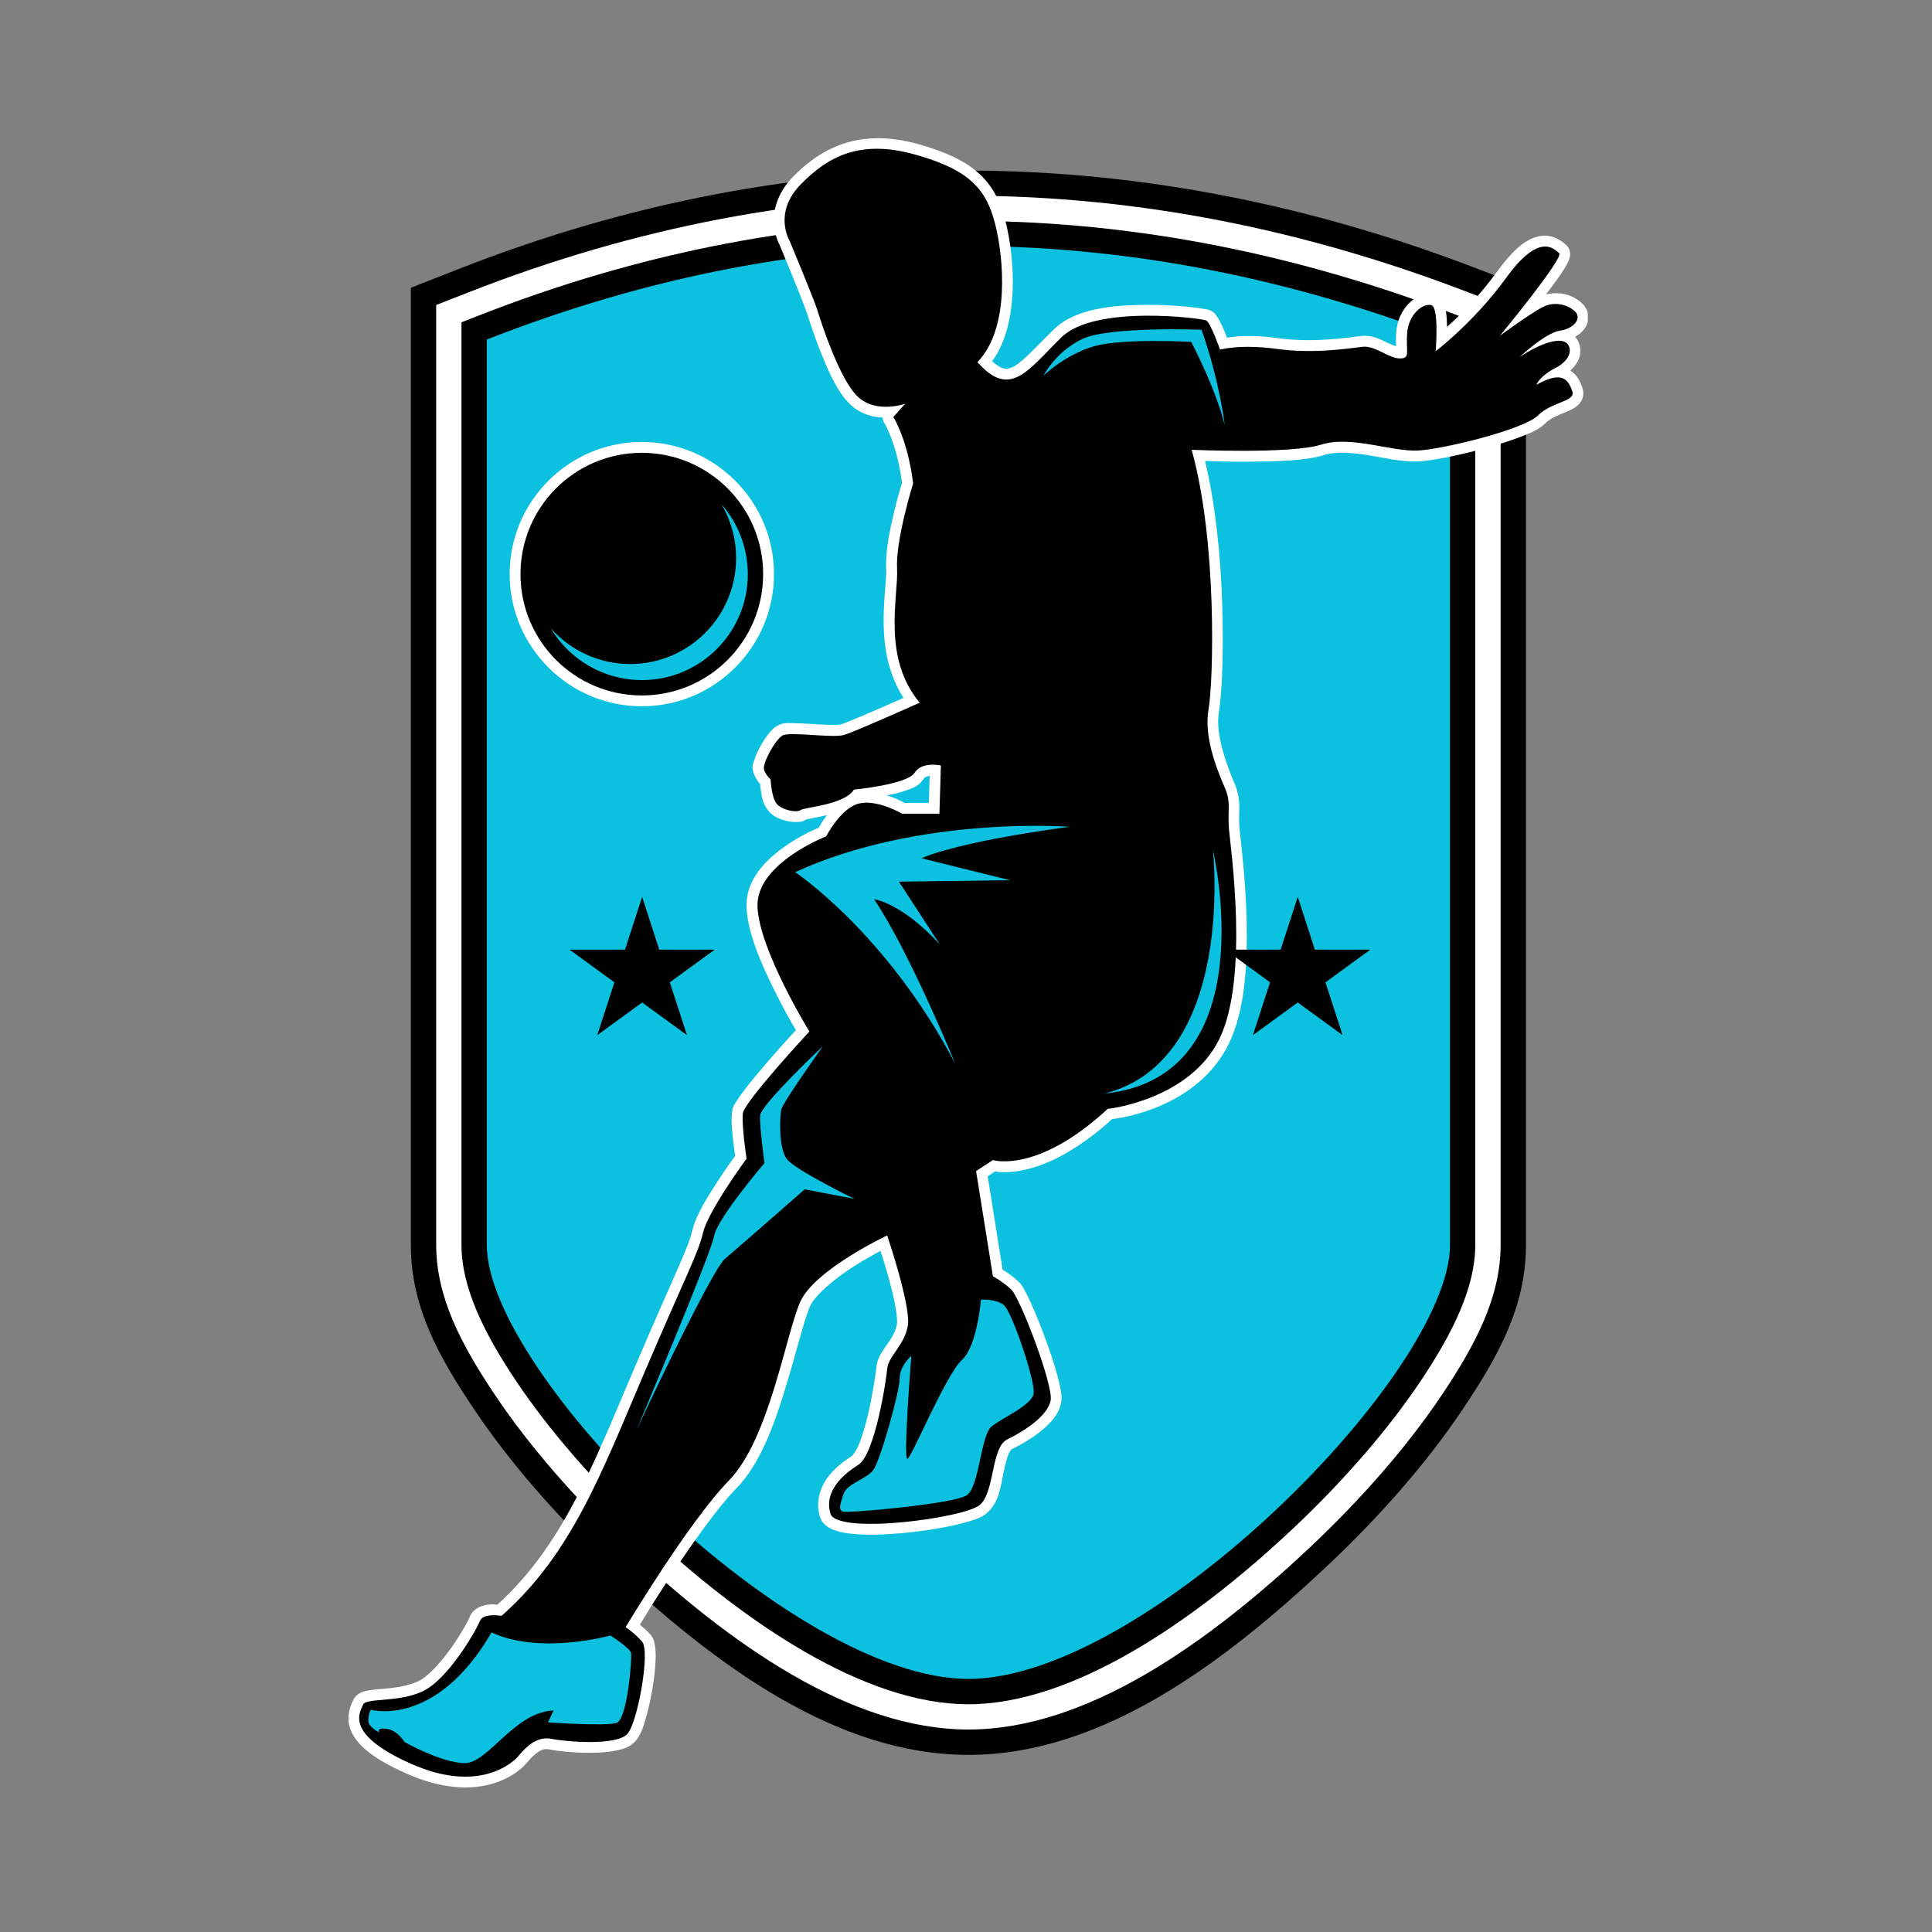
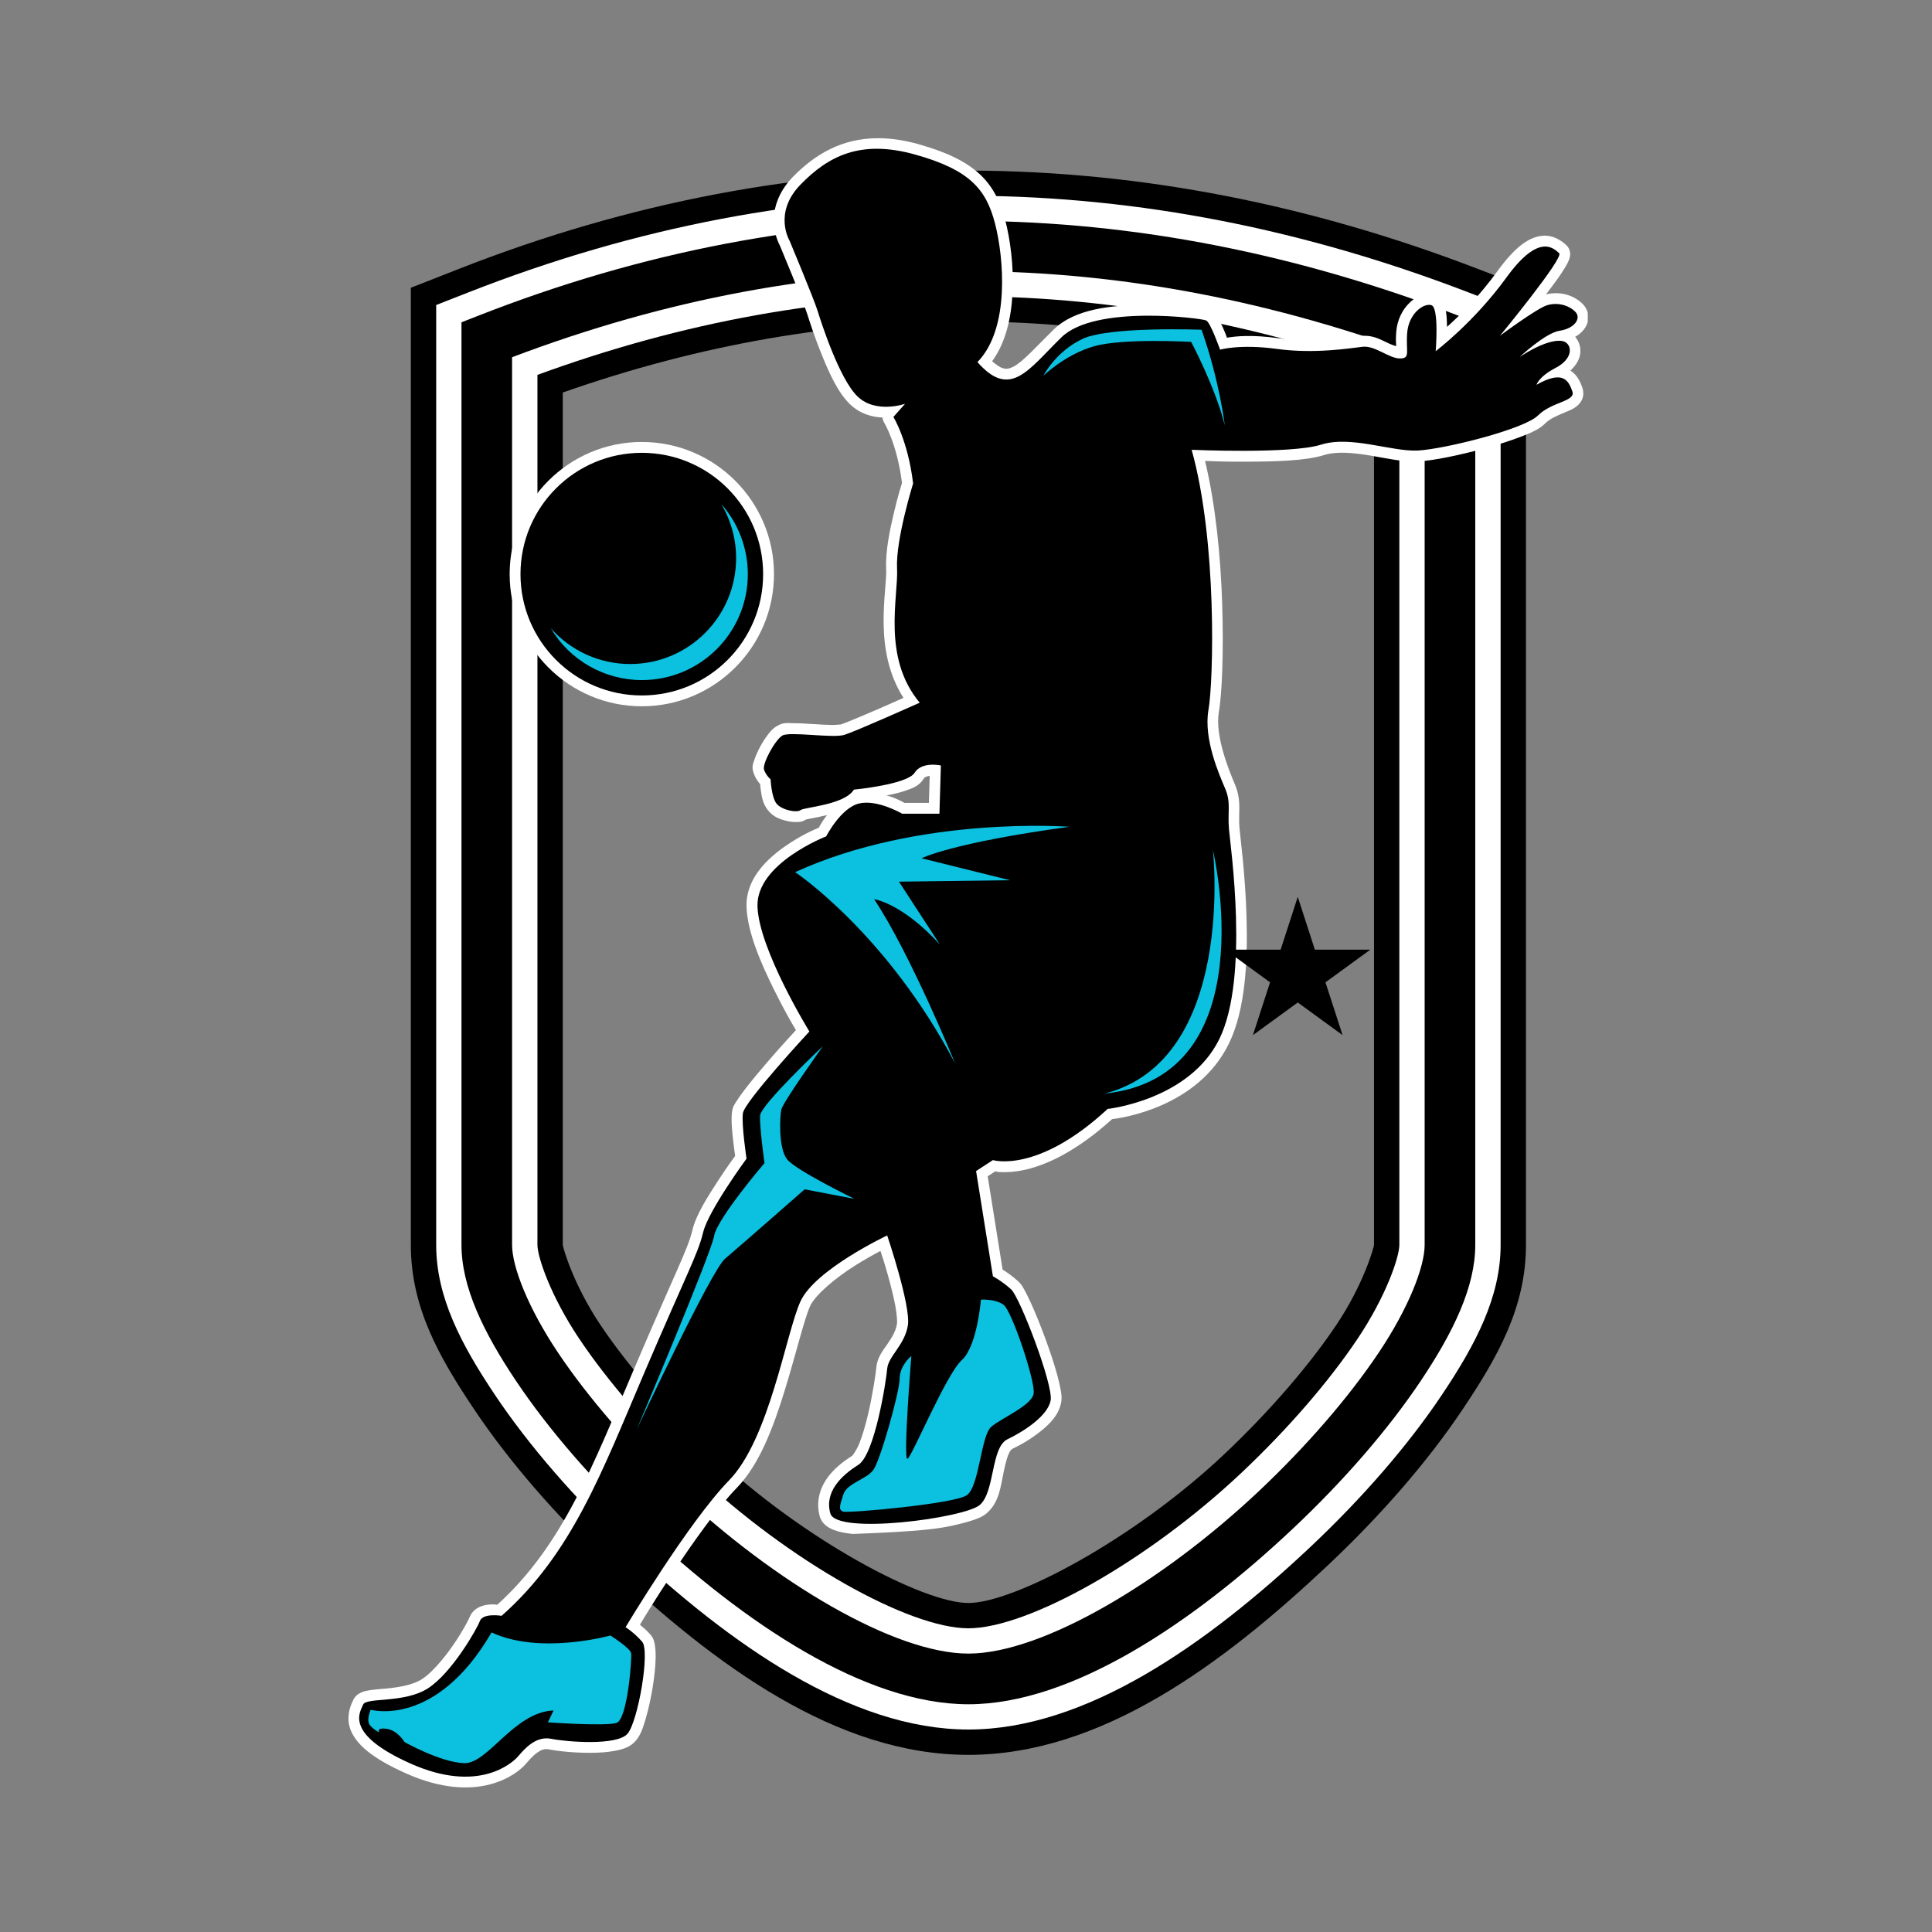
<svg xmlns="http://www.w3.org/2000/svg" width="500" zoomAndPan="magnify" viewBox="0 0 375 375" height="500" preserveAspectRatio="xMidYMid meet" version="1.0">
  <rect x="0" y="0" width="375" height="375" fill="#808080" stroke="none" />
  <defs>
    <clipPath id="a2f11dc23c">
      <path d="M 67 26.625 L 308.184 26.625 L 308.184 347 L 67 347 Z M 67 26.625 " clip-rule="nonzero" />
    </clipPath>
    <clipPath id="36f3413df8">
      <path d="M 237.816 174.082 L 266 174.082 L 266 200.918 L 237.816 200.918 Z M 237.816 174.082 " clip-rule="nonzero" />
    </clipPath>
    <clipPath id="61c55e0cb0">
      <path d="M 251.895 174.082 L 255.215 184.332 L 265.973 184.332 L 257.27 190.668 L 260.594 200.918 L 251.895 194.582 L 243.191 200.918 L 246.516 190.668 L 237.816 184.332 L 248.57 184.332 Z M 251.895 174.082 " clip-rule="nonzero" />
    </clipPath>
    <clipPath id="d37d0d850a">
      <path d="M 110.559 174.082 L 138.758 174.082 L 138.758 200.918 L 110.559 200.918 Z M 110.559 174.082 " clip-rule="nonzero" />
    </clipPath>
    <clipPath id="c2720e2628">
      <path d="M 124.637 174.082 L 127.961 184.332 L 138.715 184.332 L 130.012 190.668 L 133.336 200.918 L 124.637 194.582 L 115.934 200.918 L 119.258 190.668 L 110.559 184.332 L 121.312 184.332 Z M 124.637 174.082 " clip-rule="nonzero" />
    </clipPath>
  </defs>
  <path fill="#000000" d="M 188.715 33.113 C 155.664 32.945 122.348 39.137 89.105 52.18 L 79.746 55.855 L 79.746 241.629 C 79.746 253.676 85.125 263.25 92 273.504 C 98.871 283.77 107.953 294.188 118.199 303.828 C 138.688 323.117 162.273 340.617 187.965 340.617 C 213.652 340.617 237.238 323.117 257.734 303.828 C 267.977 294.18 277.062 283.77 283.934 273.504 C 290.801 263.242 296.188 253.676 296.188 241.629 L 296.188 55.777 L 286.73 52.148 C 254.547 39.785 221.766 33.273 188.715 33.113 Z M 188.613 62.398 C 214.711 62.531 240.652 67.27 266.695 76.254 L 266.695 241.629 C 266.695 242.039 264.699 249.227 259.43 257.102 C 254.16 264.973 246.332 274.062 237.516 282.367 C 219.875 298.969 196.727 311.141 187.965 311.141 C 179.199 311.141 156.051 298.977 138.418 282.367 C 129.602 274.062 121.77 264.977 116.5 257.102 C 111.234 249.234 109.234 242.039 109.234 241.629 L 109.234 76.188 C 136.031 66.781 162.402 62.262 188.613 62.398 Z M 188.613 62.398 " fill-opacity="1" fill-rule="nonzero" />
  <path fill="#ffffff" d="M 188.695 37.992 C 156.281 37.832 123.609 43.922 90.898 56.758 L 84.664 59.203 L 84.664 241.629 C 84.664 251.738 89.477 260.914 96.086 270.773 C 102.691 280.637 111.566 290.832 121.574 300.25 C 141.586 319.09 165.102 335.699 187.965 335.699 C 210.836 335.699 234.344 319.09 254.359 300.25 C 264.367 290.824 273.242 280.633 279.848 270.773 C 286.457 260.906 291.27 251.738 291.27 241.629 L 291.27 59.152 L 284.965 56.73 C 253.277 44.559 221.113 38.152 188.695 37.992 Z M 188.633 57.512 C 216.406 57.652 244 62.91 271.613 72.801 L 271.613 241.629 C 271.613 243.977 269.055 251.566 263.516 259.836 C 257.977 268.109 249.941 277.418 240.891 285.938 C 222.777 302.988 199.555 316.051 187.965 316.051 C 176.383 316.051 153.156 302.996 135.043 285.938 C 125.992 277.41 117.957 268.102 112.418 259.836 C 106.879 251.566 104.316 243.977 104.316 241.629 L 104.316 72.762 C 132.738 62.383 160.781 57.371 188.633 57.512 Z M 188.633 57.512 " fill-opacity="1" fill-rule="nonzero" />
  <path fill="#000000" d="M 188.684 42.871 C 156.895 42.715 124.863 48.707 92.691 61.336 L 89.574 62.559 L 89.574 241.629 C 89.574 249.797 93.824 258.574 100.164 268.039 C 106.5 277.5 115.164 287.477 124.934 296.676 C 144.473 315.07 167.914 330.797 187.961 330.797 C 208.004 330.797 231.453 315.07 250.984 296.676 C 260.754 287.477 269.418 277.508 275.758 268.039 C 282.094 258.574 286.348 249.797 286.348 241.629 L 286.348 62.527 L 283.195 61.316 C 252.004 49.336 220.465 43.031 188.684 42.871 Z M 188.645 52.633 C 218.102 52.781 247.355 58.531 276.523 69.355 L 276.523 241.629 C 276.523 245.918 273.402 253.902 267.594 262.57 C 261.785 271.238 253.547 280.766 244.25 289.52 C 225.664 307.016 202.363 320.961 187.961 320.961 C 173.555 320.961 150.254 307.016 131.668 289.52 C 122.371 280.766 114.133 271.238 108.324 262.57 C 102.52 253.902 99.395 245.918 99.395 241.629 L 99.395 69.336 C 129.441 57.953 159.148 52.488 188.645 52.633 Z M 188.645 52.633 " fill-opacity="1" fill-rule="nonzero" />
-   <path fill="#0cc0df" d="M 94.488 65.906 L 94.488 241.629 C 94.488 266.547 153.516 325.879 187.965 325.879 C 222.418 325.879 281.441 266.547 281.441 241.629 L 281.441 65.906 C 220.031 42.324 157.758 41.078 94.488 65.906 Z M 94.488 65.906 " fill-opacity="1" fill-rule="nonzero" />
  <g clip-path="url(#a2f11dc23c)">
-     <path fill="#ffffff" d="M 170.488 26.824 C 163.387 26.812 158.137 29.988 153.887 34.348 C 150.805 37.512 150.031 40.969 150.211 43.496 C 150.391 46.031 151.465 47.824 151.465 47.824 L 151.324 47.543 C 151.324 47.543 152.488 50.336 153.746 53.414 C 155 56.488 156.391 60.016 156.645 60.836 C 157.012 61.992 158.086 65.375 159.539 68.945 C 161 72.52 162.652 76.215 164.992 78.469 C 166.953 80.352 169.266 80.945 171.301 81.047 C 171.32 81.398 171.43 81.738 171.613 82.035 C 171.613 82.035 174.094 85.996 175.078 93.727 C 174.949 94.141 174.277 96.285 173.516 99.488 C 172.684 102.984 171.84 107.117 172.004 110.383 C 172.223 114.598 169.348 126.059 175.367 135.461 C 174.188 135.988 173.375 136.352 171.203 137.301 C 167.848 138.766 163.949 140.391 163.266 140.602 C 163.238 140.609 162.336 140.73 161.285 140.711 C 160.238 140.691 158.957 140.609 157.676 140.531 C 156.395 140.457 155.121 140.371 154 140.371 C 152.879 140.371 152.105 140.137 150.75 140.957 C 149.902 141.461 149.449 142.059 148.938 142.742 C 148.426 143.426 147.938 144.203 147.516 144.996 C 147.086 145.789 146.723 146.59 146.465 147.371 C 146.211 148.152 145.801 148.793 146.316 150.168 C 146.664 151.086 147.145 151.75 147.555 152.219 C 147.578 152.602 147.578 152.789 147.684 153.461 C 147.859 154.605 148.016 155.926 149.039 157.242 C 150.07 158.57 151.402 159.023 152.656 159.332 C 153.285 159.484 153.898 159.566 154.527 159.555 C 155.152 159.543 155.824 159.574 156.695 158.875 C 156.102 159.355 156.266 159.113 156.465 159.062 C 156.672 159.012 157.016 158.941 157.438 158.855 C 158.246 158.703 159.352 158.5 160.512 158.215 C 159.547 159.477 159.188 160.188 158.93 160.664 C 158.098 161 155.453 162.117 152.363 164.281 C 148.75 166.809 144.723 170.684 144.902 176.023 C 145.07 180.984 147.734 187.035 150.262 192.148 C 152.145 195.953 153.656 198.547 154.488 199.949 C 153.688 200.82 151.836 202.809 149.141 205.922 C 147.527 207.785 145.91 209.719 144.641 211.371 C 144.008 212.195 143.461 212.953 143.035 213.629 C 142.605 214.309 142.227 214.719 142.086 215.824 C 141.875 217.512 142.113 219.602 142.328 221.57 C 142.496 223.074 142.609 223.816 142.695 224.355 C 142.305 224.891 141.051 226.594 139.281 229.316 C 137.266 232.426 135.094 235.84 134.41 238.715 C 133.5 242.531 131.324 246.367 123.09 265.656 C 114.973 284.672 109.266 299.922 96.52 311.48 C 96.09 311.441 95.98 311.383 95.355 311.414 C 94.727 311.445 94.023 311.523 93.262 311.832 C 92.5 312.137 91.57 312.793 91.16 313.879 C 91.121 313.98 90.711 314.852 90.129 315.863 C 89.555 316.875 88.777 318.133 87.891 319.41 C 86.109 321.984 83.785 324.695 81.953 325.891 C 80.199 327.035 77.504 327.496 75.078 327.734 C 73.863 327.852 72.734 327.914 71.711 328.082 C 71.199 328.164 70.711 328.254 70.172 328.484 C 69.637 328.715 68.879 329.156 68.508 330.098 C 68.488 330.156 66.941 332.852 68.016 335.68 C 69.09 338.512 72.082 341.211 78.836 344.227 C 85.711 347.293 91.188 347.379 95.098 346.348 C 99.012 345.316 101.246 343.332 102.152 342.27 C 102.762 341.559 103.504 340.719 104.293 340.168 C 105.078 339.617 105.727 339.387 106.559 339.555 C 108.32 339.906 111.535 340.246 114.785 340.219 C 116.414 340.207 118.027 340.098 119.492 339.805 C 120.953 339.508 122.355 339.125 123.438 337.832 C 124.43 336.633 124.832 335.277 125.352 333.523 C 125.863 331.77 126.316 329.719 126.656 327.672 C 126.996 325.621 127.219 323.605 127.258 321.883 C 127.277 321.02 127.246 320.23 127.137 319.496 C 127.02 318.758 126.93 318.043 126.207 317.227 C 125.492 316.422 124.824 315.863 124.211 315.352 C 124.902 314.207 126.824 310.98 130.281 305.75 C 134.289 299.672 139.32 292.574 142.996 288.809 C 147.434 284.254 150.141 276.926 152.297 269.934 C 154.461 262.941 156.074 256.098 157.246 253.504 C 158.227 251.34 162.191 248.023 165.93 245.668 C 167.793 244.488 169.578 243.504 170.898 242.805 C 171.309 244.074 171.664 245.078 172.383 247.66 C 172.914 249.566 173.418 251.59 173.754 253.312 C 174.086 255.035 174.168 256.57 174.109 256.922 C 173.895 258.32 173.172 259.523 172.293 260.809 C 171.414 262.098 170.258 263.43 170.086 265.504 C 170.008 266.41 169.406 270.676 168.453 274.664 C 167.977 276.664 167.406 278.629 166.812 280.125 C 166.219 281.625 165.391 282.578 165.449 282.547 C 163.699 283.641 161.832 285.07 160.473 287.016 C 159.117 288.961 158.336 291.594 159.121 294.34 C 159.547 295.816 160.762 296.547 161.863 296.973 C 162.965 297.395 164.188 297.605 165.57 297.738 C 168.336 298 171.73 297.895 175.176 297.574 C 178.625 297.254 182.109 296.727 184.977 296.102 C 186.41 295.785 187.691 295.453 188.766 295.09 C 189.844 294.723 190.68 294.434 191.512 293.719 C 193.973 291.613 194.227 288.449 194.793 285.797 C 195.074 284.473 195.359 283.258 195.688 282.426 C 196.02 281.594 196.34 281.305 196.438 281.254 C 198.195 280.414 200.254 279.223 202.051 277.758 C 203.852 276.297 205.516 274.602 205.965 272.227 C 206.137 271.309 206.02 270.625 205.875 269.762 C 205.727 268.902 205.496 267.93 205.207 266.867 C 204.625 264.742 203.793 262.242 202.891 259.793 C 201.988 257.34 201.02 254.938 200.145 253.012 C 199.707 252.051 199.297 251.207 198.914 250.516 C 198.531 249.816 198.32 249.336 197.648 248.723 C 196.422 247.602 195.367 246.898 194.605 246.43 L 191.711 228.316 L 193.184 227.355 C 193.543 227.422 193.574 227.473 194.125 227.504 C 195.34 227.566 197.051 227.496 199.184 227 C 203.332 226.023 209.062 223.383 215.848 217.227 C 217.727 217.004 232.496 214.938 238.531 202.555 C 241.777 195.906 242.188 186.426 241.953 178.027 C 241.715 169.633 240.695 162.129 240.582 160.746 C 240.453 159.215 240.555 158.07 240.555 156.758 C 240.555 155.445 240.41 153.945 239.719 152.309 C 238.551 149.535 235.773 142.82 236.586 138.172 C 237.168 134.855 237.539 126.812 237.219 117.012 C 236.926 108.137 235.973 98.098 233.902 89.469 C 235.574 89.523 237.496 89.629 241.633 89.613 C 247.238 89.594 253.359 89.48 256.996 88.328 C 259.301 87.598 262.453 87.848 265.719 88.379 C 268.984 88.918 272.281 89.723 275.34 89.559 C 278.297 89.391 283.375 88.34 288.316 86.984 C 290.789 86.305 293.184 85.547 295.195 84.77 C 297.203 83.988 298.766 83.348 299.969 82.137 C 300.887 81.219 302.41 80.602 303.895 79.984 C 304.637 79.676 305.367 79.414 306.145 78.762 C 306.527 78.438 306.949 77.961 307.172 77.289 C 307.398 76.625 307.348 75.844 307.137 75.254 C 306.809 74.332 306.25 72.852 304.812 71.918 C 305.699 71.109 306.34 70.195 306.617 69.172 C 306.977 67.832 306.617 66.387 305.738 65.375 C 306.398 65.004 306.977 64.543 307.438 63.953 C 307.934 63.305 308.301 62.473 308.293 61.539 C 308.289 60.605 307.852 59.656 307.207 59.004 C 305.398 57.199 302.699 56.508 300.078 57.141 C 301.117 55.758 302.207 54.332 302.973 53.18 C 303.512 52.371 303.953 51.668 304.281 51.016 C 304.441 50.688 304.582 50.387 304.688 49.945 C 304.742 49.719 304.797 49.457 304.754 49.047 C 304.707 48.637 304.504 48 303.973 47.543 C 303.734 47.34 301.879 45.488 299.293 45.77 C 296.707 46.051 294.043 47.965 290.688 52.582 C 287 57.66 283.523 61.07 280.871 63.441 C 280.852 62.418 280.82 61.375 280.648 60.418 C 280.551 59.883 280.438 59.367 280.168 58.82 C 279.906 58.262 279.414 57.473 278.336 57.188 C 276.383 56.656 274.77 57.582 273.477 58.883 C 272.184 60.176 271.184 62.098 271.008 64.445 C 270.898 65.895 270.961 66.508 270.992 67.191 C 270.527 67.047 270.039 66.898 269.098 66.438 C 267.812 65.816 266.234 64.973 264.207 65.215 C 261.613 65.523 254.98 66.586 248.145 65.645 C 242.949 64.934 239.961 65.246 238.156 65.547 C 237.977 65.074 237.957 64.984 237.707 64.387 C 237.406 63.672 237.086 62.934 236.734 62.281 C 236.562 61.957 236.387 61.648 236.164 61.34 C 235.945 61.035 235.781 60.688 235.031 60.316 C 234.41 60.008 234.391 60.086 234.133 60.035 C 233.879 59.984 233.582 59.934 233.227 59.875 C 232.516 59.766 231.578 59.645 230.465 59.535 C 228.238 59.316 225.297 59.133 222.148 59.172 C 215.855 59.242 208.695 59.883 204.527 63.953 C 201.176 67.238 198.605 70.156 196.801 71.117 C 195.898 71.598 195.367 71.68 194.605 71.457 C 194.102 71.309 193.383 70.816 192.57 70.117 C 195.277 66.41 196.281 61.586 196.527 56.918 C 196.809 51.531 196.039 46.289 195.129 42.801 C 194.227 39.328 192.82 36.262 190.145 33.785 C 187.465 31.312 183.695 29.508 178.203 27.965 C 175.422 27.191 172.852 26.832 170.488 26.824 Z M 170.418 30.93 C 172.383 30.98 174.578 31.328 177.094 32.031 C 182.242 33.473 185.348 35.066 187.312 36.883 C 189.285 38.703 190.285 40.809 191.086 43.863 C 191.879 46.898 192.602 51.867 192.344 56.699 C 192.094 61.527 190.828 66.129 188.211 68.812 C 187.434 69.602 187.402 70.855 188.141 71.68 C 189.887 73.66 191.578 74.961 193.453 75.504 C 195.328 76.055 197.25 75.668 198.812 74.836 C 201.941 73.172 204.332 70.066 207.5 66.969 C 209.863 64.656 216.316 63.453 222.219 63.383 C 225.172 63.352 227.977 63.523 230.074 63.73 C 231.125 63.832 231.996 63.945 232.605 64.035 C 232.75 64.062 232.82 64.074 232.938 64.094 C 232.977 64.156 232.988 64.176 233.031 64.254 C 233.27 64.703 233.562 65.355 233.832 66.008 C 234.371 67.309 234.82 68.574 234.82 68.574 C 235.191 69.633 236.332 70.215 237.406 69.895 C 237.406 69.895 240.664 68.871 247.586 69.816 C 255.211 70.867 262.484 69.656 264.711 69.395 C 265.098 69.352 266.07 69.645 267.266 70.227 C 268.465 70.809 269.789 71.68 271.699 71.68 C 272.441 71.68 273.316 71.617 274.129 70.926 C 274.945 70.234 275.156 69.242 275.199 68.613 C 275.281 67.367 275.09 66.406 275.219 64.766 C 275.32 63.43 275.883 62.441 276.469 61.852 C 276.504 61.816 276.523 61.828 276.559 61.797 C 276.629 62.41 276.691 63.07 276.699 63.855 C 276.719 65.914 276.543 67.973 276.543 67.973 C 276.449 69.133 277.305 70.152 278.473 70.246 C 278.984 70.293 279.496 70.145 279.91 69.832 C 279.91 69.832 287.523 64.133 294.113 55.059 C 297.141 50.887 299.086 50.035 299.758 49.957 C 299.875 49.945 299.914 49.996 299.996 49.996 C 299.824 50.285 299.727 50.469 299.492 50.836 C 298.512 52.301 297.059 54.262 295.578 56.195 C 292.609 60.055 289.504 63.832 289.504 63.832 C 288.766 64.727 288.895 66.059 289.789 66.797 C 290.539 67.41 291.609 67.438 292.383 66.859 C 292.383 66.859 294.172 65.527 296.188 64.141 C 297.199 63.441 298.262 62.73 299.164 62.18 C 300.066 61.629 300.949 61.23 300.926 61.238 C 301.922 60.949 302.934 61.238 303.68 61.68 C 303.391 61.84 303 62.012 302.449 62.098 C 300.086 62.449 298.211 63.922 296.512 65.223 C 294.824 66.52 293.512 67.758 293.512 67.758 C 292.664 68.555 292.629 69.887 293.426 70.734 C 294.133 71.477 295.27 71.605 296.121 71.039 C 298.113 69.711 299.883 68.883 301.141 68.504 C 301.711 68.332 302.117 68.324 302.402 68.32 C 302.242 68.602 301.918 69.035 300.93 69.551 C 299.102 70.504 297.949 71.484 297.238 72.32 C 296.879 72.738 296.637 73.121 296.477 73.43 C 296.309 73.742 296.188 74.125 296.188 74.125 C 295.879 75.246 296.547 76.406 297.664 76.715 C 298.203 76.859 298.773 76.789 299.262 76.516 C 301.637 75.164 302.488 75.363 302.539 75.383 C 302.559 75.387 302.711 75.754 302.781 75.863 C 302.59 75.957 302.59 75.969 302.312 76.086 C 300.965 76.645 298.801 77.371 297.02 79.152 C 296.879 79.293 295.496 80.137 293.691 80.844 C 291.883 81.547 289.594 82.27 287.223 82.922 C 282.484 84.223 277.273 85.234 275.129 85.352 C 273.082 85.465 269.855 84.785 266.422 84.223 C 262.984 83.66 259.258 83.199 255.742 84.312 C 253.566 85.004 247.133 85.383 241.637 85.402 C 236.145 85.422 231.367 85.211 231.367 85.211 C 230.203 85.156 229.223 86.062 229.172 87.219 C 229.16 87.445 229.184 87.668 229.25 87.879 C 231.648 96.453 232.719 107.555 233.039 117.152 C 233.352 126.75 232.879 135.086 232.469 137.445 C 231.297 144.145 234.762 151.328 235.863 153.945 C 236.305 155.004 236.367 155.699 236.367 156.762 C 236.367 157.824 236.254 159.227 236.414 161.105 C 236.578 163.129 237.547 170.023 237.77 178.152 C 237.996 186.285 237.348 195.445 234.773 200.715 C 229.59 211.344 214.742 213.164 214.742 213.164 C 214.293 213.215 213.863 213.406 213.531 213.715 C 206.941 219.82 201.711 222.094 198.242 222.906 C 196.508 223.309 195.207 223.355 194.375 223.309 C 193.543 223.266 193.324 223.176 193.324 223.176 C 192.723 222.992 192.078 223.078 191.551 223.426 L 188.293 225.551 C 187.594 226.008 187.23 226.824 187.363 227.652 L 190.629 248.074 C 190.73 248.723 191.137 249.285 191.711 249.598 C 191.711 249.598 193.363 250.5 194.828 251.852 C 194.586 251.629 194.945 252.02 195.246 252.562 C 195.547 253.109 195.918 253.875 196.328 254.773 C 197.141 256.57 198.09 258.902 198.961 261.27 C 199.828 263.641 200.629 266.055 201.168 268.008 C 201.438 268.98 201.637 269.844 201.746 270.488 C 201.852 271.137 201.816 271.637 201.848 271.465 C 201.73 272.066 200.84 273.352 199.414 274.512 C 197.984 275.668 196.141 276.75 194.637 277.469 C 193.105 278.199 192.312 279.574 191.789 280.887 C 191.27 282.199 190.969 283.59 190.68 284.945 C 190.105 287.656 189.305 290.094 188.777 290.535 C 188.867 290.461 188.281 290.832 187.422 291.117 C 186.562 291.406 185.41 291.715 184.078 292.008 C 181.422 292.59 178.066 293.098 174.789 293.406 C 171.512 293.707 168.285 293.789 165.969 293.57 C 164.809 293.461 163.875 293.258 163.375 293.066 C 163.215 293 163.207 292.988 163.164 292.961 C 162.855 291.633 163.137 290.594 163.93 289.453 C 164.781 288.238 166.223 287.059 167.684 286.152 C 169.34 285.113 170 283.539 170.723 281.727 C 171.449 279.914 172.051 277.797 172.551 275.676 C 173.555 271.445 174.156 267.387 174.277 265.887 C 174.305 265.555 174.848 264.582 175.777 263.211 C 176.703 261.84 177.887 260.027 178.273 257.613 C 178.516 256.059 178.254 254.465 177.887 252.559 C 177.523 250.648 176.992 248.551 176.441 246.57 C 175.348 242.613 174.176 239.164 174.176 239.164 C 173.805 238.062 172.605 237.473 171.504 237.844 C 171.43 237.871 171.359 237.902 171.281 237.934 C 171.281 237.934 167.672 239.637 163.68 242.148 C 159.699 244.656 155.238 247.762 153.406 251.812 C 151.766 255.438 150.371 261.938 148.27 268.734 C 146.172 275.535 143.359 282.445 139.973 285.914 C 135.816 290.172 130.824 297.316 126.758 303.477 C 122.691 309.637 119.613 314.789 119.613 314.789 C 119.023 315.773 119.332 317.051 120.305 317.656 C 120.305 317.656 121.559 318.477 122.891 319.922 C 122.91 319.977 122.949 320.039 122.969 320.188 C 123.027 320.551 123.059 321.145 123.039 321.852 C 123.012 323.266 122.809 325.141 122.496 327.035 C 122.18 328.934 121.75 330.852 121.305 332.391 C 120.855 333.926 120.203 335.176 120.195 335.188 C 120.273 335.098 119.691 335.52 118.652 335.73 C 117.617 335.941 116.207 336.051 114.754 336.062 C 111.84 336.09 108.633 335.727 107.383 335.477 C 105.207 335.039 103.254 335.809 101.879 336.77 C 100.508 337.723 99.547 338.887 98.953 339.586 C 98.656 339.93 96.98 341.551 94.023 342.332 C 91.066 343.113 86.703 343.191 80.547 340.438 C 74.258 337.633 72.355 335.32 71.945 334.238 C 71.633 333.414 71.824 333.023 72.141 332.352 C 72.23 332.332 72.23 332.32 72.363 332.301 C 73.043 332.191 74.176 332.113 75.469 331.984 C 78.055 331.734 81.391 331.34 84.246 329.484 C 87.023 327.672 89.414 324.668 91.348 321.871 C 92.312 320.473 93.145 319.129 93.781 318.016 C 94.324 317.062 94.645 316.41 94.906 315.789 C 95.027 315.75 95.258 315.699 95.559 315.68 C 96.258 315.641 96.988 315.754 96.988 315.754 C 97.613 315.859 98.25 315.68 98.73 315.258 C 112.832 302.809 118.754 286.566 126.957 267.367 C 135.164 248.141 137.406 244.355 138.5 239.746 C 138.82 238.406 140.863 234.66 142.809 231.664 C 144.75 228.668 146.574 226.184 146.574 226.184 C 146.906 225.738 147.043 225.172 146.957 224.621 C 146.957 224.621 146.715 223.027 146.512 221.16 C 146.305 219.289 146.184 216.992 146.262 216.402 C 146.191 216.945 146.273 216.43 146.586 215.93 C 146.902 215.43 147.387 214.75 147.977 213.98 C 149.156 212.445 150.742 210.551 152.324 208.727 C 155.488 205.07 158.625 201.688 158.625 201.688 C 159.266 200.996 159.367 199.961 158.875 199.152 C 158.875 199.152 156.473 195.254 154.039 190.336 C 151.605 185.414 149.23 179.344 149.117 175.934 C 149.012 172.902 151.656 169.965 154.777 167.781 C 157.898 165.598 161.102 164.352 161.102 164.352 C 161.582 164.164 161.977 163.805 162.215 163.344 C 162.215 163.344 162.848 162.121 163.867 160.805 C 164.891 159.484 166.324 158.27 167.215 158.051 C 168.258 157.801 170.059 158.121 171.52 158.652 C 172.977 159.184 174.027 159.805 174.027 159.805 C 174.355 159.996 174.719 160.094 175.098 160.094 L 182.332 160.094 C 183.473 160.094 184.398 159.191 184.438 158.051 L 184.719 148.691 C 184.754 147.684 184.066 146.801 183.086 146.57 C 183.086 146.57 181.902 146.289 180.457 146.379 C 179.008 146.473 176.93 146.992 175.719 148.926 C 175.938 148.574 175.371 149.168 174.367 149.523 C 173.363 149.875 172.012 150.199 170.688 150.457 C 168.043 150.961 165.527 151.207 165.527 151.207 C 164.871 151.27 164.285 151.637 163.938 152.191 C 163.695 152.59 161.746 153.633 159.629 154.145 C 158.574 154.402 157.508 154.594 156.633 154.766 C 156.191 154.848 155.801 154.926 155.434 155.023 C 155.07 155.113 154.832 155.008 154.059 155.629 C 154.578 155.215 154.609 155.387 154.449 155.387 C 154.289 155.387 153.961 155.359 153.637 155.277 C 152.977 155.117 152.324 154.656 152.363 154.703 C 152.395 154.738 151.977 153.727 151.844 152.844 C 151.703 151.969 151.672 151.227 151.672 151.227 C 151.645 150.629 151.371 150.074 150.914 149.695 C 150.914 149.695 150.645 149.324 150.441 148.996 C 150.441 148.906 150.422 148.855 150.469 148.727 C 150.613 148.285 150.895 147.652 151.23 147.023 C 151.562 146.398 151.957 145.777 152.312 145.305 C 152.578 144.945 152.719 144.828 152.785 144.766 C 152.945 144.754 153.43 144.625 154 144.625 C 154.922 144.625 156.145 144.699 157.422 144.777 C 158.695 144.855 160.02 144.945 161.223 144.965 C 162.426 144.984 163.418 145.016 164.527 144.668 C 166.113 144.176 169.52 142.68 172.895 141.207 C 176.273 139.727 179.367 138.344 179.367 138.344 C 180.43 137.871 180.902 136.621 180.43 135.559 C 180.355 135.379 180.246 135.211 180.125 135.066 C 173.543 127.215 176.551 116.723 176.219 110.211 C 176.102 107.945 176.82 103.852 177.621 100.504 C 178.422 97.156 179.246 94.492 179.246 94.492 C 179.336 94.211 179.359 93.91 179.328 93.617 C 178.504 86.684 176.73 82.941 175.891 81.336 L 177.254 79.805 C 178.031 78.934 177.945 77.602 177.082 76.836 C 176.512 76.328 175.711 76.168 174.988 76.418 C 174.988 76.418 170.367 77.816 167.926 75.473 C 166.723 74.32 164.836 70.777 163.449 67.398 C 162.074 64.016 161.023 60.734 160.672 59.617 C 160.219 58.164 158.91 54.957 157.652 51.867 C 156.391 48.773 155.219 45.961 155.219 45.961 C 155.18 45.867 155.129 45.77 155.078 45.68 C 155.078 45.68 154.527 44.785 154.418 43.242 C 154.309 41.699 154.602 39.695 156.906 37.324 C 160.738 33.355 164.527 30.781 170.418 30.93 Z M 180.457 150.598 L 180.297 155.84 L 175.547 155.84 C 175.141 155.617 174.449 155.195 172.977 154.656 C 172.711 154.562 172.355 154.504 172.07 154.406 C 173.328 154.152 174.625 153.863 175.781 153.461 C 177.121 152.984 178.375 152.609 179.305 151.121 C 179.484 150.828 179.895 150.676 180.457 150.598 Z M 180.457 150.598 " fill-opacity="1" fill-rule="nonzero" />
+     <path fill="#ffffff" d="M 170.488 26.824 C 163.387 26.812 158.137 29.988 153.887 34.348 C 150.805 37.512 150.031 40.969 150.211 43.496 C 150.391 46.031 151.465 47.824 151.465 47.824 L 151.324 47.543 C 151.324 47.543 152.488 50.336 153.746 53.414 C 155 56.488 156.391 60.016 156.645 60.836 C 157.012 61.992 158.086 65.375 159.539 68.945 C 161 72.52 162.652 76.215 164.992 78.469 C 166.953 80.352 169.266 80.945 171.301 81.047 C 171.32 81.398 171.43 81.738 171.613 82.035 C 171.613 82.035 174.094 85.996 175.078 93.727 C 174.949 94.141 174.277 96.285 173.516 99.488 C 172.684 102.984 171.84 107.117 172.004 110.383 C 172.223 114.598 169.348 126.059 175.367 135.461 C 174.188 135.988 173.375 136.352 171.203 137.301 C 167.848 138.766 163.949 140.391 163.266 140.602 C 163.238 140.609 162.336 140.73 161.285 140.711 C 160.238 140.691 158.957 140.609 157.676 140.531 C 156.395 140.457 155.121 140.371 154 140.371 C 152.879 140.371 152.105 140.137 150.75 140.957 C 149.902 141.461 149.449 142.059 148.938 142.742 C 148.426 143.426 147.938 144.203 147.516 144.996 C 147.086 145.789 146.723 146.59 146.465 147.371 C 146.211 148.152 145.801 148.793 146.316 150.168 C 146.664 151.086 147.145 151.75 147.555 152.219 C 147.578 152.602 147.578 152.789 147.684 153.461 C 147.859 154.605 148.016 155.926 149.039 157.242 C 150.07 158.57 151.402 159.023 152.656 159.332 C 153.285 159.484 153.898 159.566 154.527 159.555 C 155.152 159.543 155.824 159.574 156.695 158.875 C 156.102 159.355 156.266 159.113 156.465 159.062 C 156.672 159.012 157.016 158.941 157.438 158.855 C 158.246 158.703 159.352 158.5 160.512 158.215 C 159.547 159.477 159.188 160.188 158.93 160.664 C 158.098 161 155.453 162.117 152.363 164.281 C 148.75 166.809 144.723 170.684 144.902 176.023 C 145.07 180.984 147.734 187.035 150.262 192.148 C 152.145 195.953 153.656 198.547 154.488 199.949 C 153.688 200.82 151.836 202.809 149.141 205.922 C 147.527 207.785 145.91 209.719 144.641 211.371 C 144.008 212.195 143.461 212.953 143.035 213.629 C 142.605 214.309 142.227 214.719 142.086 215.824 C 141.875 217.512 142.113 219.602 142.328 221.57 C 142.496 223.074 142.609 223.816 142.695 224.355 C 142.305 224.891 141.051 226.594 139.281 229.316 C 137.266 232.426 135.094 235.84 134.41 238.715 C 133.5 242.531 131.324 246.367 123.09 265.656 C 114.973 284.672 109.266 299.922 96.52 311.48 C 96.09 311.441 95.98 311.383 95.355 311.414 C 94.727 311.445 94.023 311.523 93.262 311.832 C 92.5 312.137 91.57 312.793 91.16 313.879 C 91.121 313.98 90.711 314.852 90.129 315.863 C 89.555 316.875 88.777 318.133 87.891 319.41 C 86.109 321.984 83.785 324.695 81.953 325.891 C 80.199 327.035 77.504 327.496 75.078 327.734 C 73.863 327.852 72.734 327.914 71.711 328.082 C 71.199 328.164 70.711 328.254 70.172 328.484 C 69.637 328.715 68.879 329.156 68.508 330.098 C 68.488 330.156 66.941 332.852 68.016 335.68 C 69.09 338.512 72.082 341.211 78.836 344.227 C 85.711 347.293 91.188 347.379 95.098 346.348 C 99.012 345.316 101.246 343.332 102.152 342.27 C 102.762 341.559 103.504 340.719 104.293 340.168 C 105.078 339.617 105.727 339.387 106.559 339.555 C 108.32 339.906 111.535 340.246 114.785 340.219 C 116.414 340.207 118.027 340.098 119.492 339.805 C 120.953 339.508 122.355 339.125 123.438 337.832 C 124.43 336.633 124.832 335.277 125.352 333.523 C 125.863 331.77 126.316 329.719 126.656 327.672 C 126.996 325.621 127.219 323.605 127.258 321.883 C 127.277 321.02 127.246 320.23 127.137 319.496 C 127.02 318.758 126.93 318.043 126.207 317.227 C 125.492 316.422 124.824 315.863 124.211 315.352 C 124.902 314.207 126.824 310.98 130.281 305.75 C 134.289 299.672 139.32 292.574 142.996 288.809 C 147.434 284.254 150.141 276.926 152.297 269.934 C 154.461 262.941 156.074 256.098 157.246 253.504 C 158.227 251.34 162.191 248.023 165.93 245.668 C 167.793 244.488 169.578 243.504 170.898 242.805 C 171.309 244.074 171.664 245.078 172.383 247.66 C 172.914 249.566 173.418 251.59 173.754 253.312 C 174.086 255.035 174.168 256.57 174.109 256.922 C 173.895 258.32 173.172 259.523 172.293 260.809 C 171.414 262.098 170.258 263.43 170.086 265.504 C 170.008 266.41 169.406 270.676 168.453 274.664 C 167.977 276.664 167.406 278.629 166.812 280.125 C 166.219 281.625 165.391 282.578 165.449 282.547 C 163.699 283.641 161.832 285.07 160.473 287.016 C 159.117 288.961 158.336 291.594 159.121 294.34 C 159.547 295.816 160.762 296.547 161.863 296.973 C 162.965 297.395 164.188 297.605 165.57 297.738 C 178.625 297.254 182.109 296.727 184.977 296.102 C 186.41 295.785 187.691 295.453 188.766 295.09 C 189.844 294.723 190.68 294.434 191.512 293.719 C 193.973 291.613 194.227 288.449 194.793 285.797 C 195.074 284.473 195.359 283.258 195.688 282.426 C 196.02 281.594 196.34 281.305 196.438 281.254 C 198.195 280.414 200.254 279.223 202.051 277.758 C 203.852 276.297 205.516 274.602 205.965 272.227 C 206.137 271.309 206.02 270.625 205.875 269.762 C 205.727 268.902 205.496 267.93 205.207 266.867 C 204.625 264.742 203.793 262.242 202.891 259.793 C 201.988 257.34 201.02 254.938 200.145 253.012 C 199.707 252.051 199.297 251.207 198.914 250.516 C 198.531 249.816 198.32 249.336 197.648 248.723 C 196.422 247.602 195.367 246.898 194.605 246.43 L 191.711 228.316 L 193.184 227.355 C 193.543 227.422 193.574 227.473 194.125 227.504 C 195.34 227.566 197.051 227.496 199.184 227 C 203.332 226.023 209.062 223.383 215.848 217.227 C 217.727 217.004 232.496 214.938 238.531 202.555 C 241.777 195.906 242.188 186.426 241.953 178.027 C 241.715 169.633 240.695 162.129 240.582 160.746 C 240.453 159.215 240.555 158.07 240.555 156.758 C 240.555 155.445 240.41 153.945 239.719 152.309 C 238.551 149.535 235.773 142.82 236.586 138.172 C 237.168 134.855 237.539 126.812 237.219 117.012 C 236.926 108.137 235.973 98.098 233.902 89.469 C 235.574 89.523 237.496 89.629 241.633 89.613 C 247.238 89.594 253.359 89.48 256.996 88.328 C 259.301 87.598 262.453 87.848 265.719 88.379 C 268.984 88.918 272.281 89.723 275.34 89.559 C 278.297 89.391 283.375 88.34 288.316 86.984 C 290.789 86.305 293.184 85.547 295.195 84.77 C 297.203 83.988 298.766 83.348 299.969 82.137 C 300.887 81.219 302.41 80.602 303.895 79.984 C 304.637 79.676 305.367 79.414 306.145 78.762 C 306.527 78.438 306.949 77.961 307.172 77.289 C 307.398 76.625 307.348 75.844 307.137 75.254 C 306.809 74.332 306.25 72.852 304.812 71.918 C 305.699 71.109 306.34 70.195 306.617 69.172 C 306.977 67.832 306.617 66.387 305.738 65.375 C 306.398 65.004 306.977 64.543 307.438 63.953 C 307.934 63.305 308.301 62.473 308.293 61.539 C 308.289 60.605 307.852 59.656 307.207 59.004 C 305.398 57.199 302.699 56.508 300.078 57.141 C 301.117 55.758 302.207 54.332 302.973 53.18 C 303.512 52.371 303.953 51.668 304.281 51.016 C 304.441 50.688 304.582 50.387 304.688 49.945 C 304.742 49.719 304.797 49.457 304.754 49.047 C 304.707 48.637 304.504 48 303.973 47.543 C 303.734 47.34 301.879 45.488 299.293 45.77 C 296.707 46.051 294.043 47.965 290.688 52.582 C 287 57.66 283.523 61.07 280.871 63.441 C 280.852 62.418 280.82 61.375 280.648 60.418 C 280.551 59.883 280.438 59.367 280.168 58.82 C 279.906 58.262 279.414 57.473 278.336 57.188 C 276.383 56.656 274.77 57.582 273.477 58.883 C 272.184 60.176 271.184 62.098 271.008 64.445 C 270.898 65.895 270.961 66.508 270.992 67.191 C 270.527 67.047 270.039 66.898 269.098 66.438 C 267.812 65.816 266.234 64.973 264.207 65.215 C 261.613 65.523 254.98 66.586 248.145 65.645 C 242.949 64.934 239.961 65.246 238.156 65.547 C 237.977 65.074 237.957 64.984 237.707 64.387 C 237.406 63.672 237.086 62.934 236.734 62.281 C 236.562 61.957 236.387 61.648 236.164 61.34 C 235.945 61.035 235.781 60.688 235.031 60.316 C 234.41 60.008 234.391 60.086 234.133 60.035 C 233.879 59.984 233.582 59.934 233.227 59.875 C 232.516 59.766 231.578 59.645 230.465 59.535 C 228.238 59.316 225.297 59.133 222.148 59.172 C 215.855 59.242 208.695 59.883 204.527 63.953 C 201.176 67.238 198.605 70.156 196.801 71.117 C 195.898 71.598 195.367 71.68 194.605 71.457 C 194.102 71.309 193.383 70.816 192.57 70.117 C 195.277 66.41 196.281 61.586 196.527 56.918 C 196.809 51.531 196.039 46.289 195.129 42.801 C 194.227 39.328 192.82 36.262 190.145 33.785 C 187.465 31.312 183.695 29.508 178.203 27.965 C 175.422 27.191 172.852 26.832 170.488 26.824 Z M 170.418 30.93 C 172.383 30.98 174.578 31.328 177.094 32.031 C 182.242 33.473 185.348 35.066 187.312 36.883 C 189.285 38.703 190.285 40.809 191.086 43.863 C 191.879 46.898 192.602 51.867 192.344 56.699 C 192.094 61.527 190.828 66.129 188.211 68.812 C 187.434 69.602 187.402 70.855 188.141 71.68 C 189.887 73.66 191.578 74.961 193.453 75.504 C 195.328 76.055 197.25 75.668 198.812 74.836 C 201.941 73.172 204.332 70.066 207.5 66.969 C 209.863 64.656 216.316 63.453 222.219 63.383 C 225.172 63.352 227.977 63.523 230.074 63.73 C 231.125 63.832 231.996 63.945 232.605 64.035 C 232.75 64.062 232.82 64.074 232.938 64.094 C 232.977 64.156 232.988 64.176 233.031 64.254 C 233.27 64.703 233.562 65.355 233.832 66.008 C 234.371 67.309 234.82 68.574 234.82 68.574 C 235.191 69.633 236.332 70.215 237.406 69.895 C 237.406 69.895 240.664 68.871 247.586 69.816 C 255.211 70.867 262.484 69.656 264.711 69.395 C 265.098 69.352 266.07 69.645 267.266 70.227 C 268.465 70.809 269.789 71.68 271.699 71.68 C 272.441 71.68 273.316 71.617 274.129 70.926 C 274.945 70.234 275.156 69.242 275.199 68.613 C 275.281 67.367 275.09 66.406 275.219 64.766 C 275.32 63.43 275.883 62.441 276.469 61.852 C 276.504 61.816 276.523 61.828 276.559 61.797 C 276.629 62.41 276.691 63.07 276.699 63.855 C 276.719 65.914 276.543 67.973 276.543 67.973 C 276.449 69.133 277.305 70.152 278.473 70.246 C 278.984 70.293 279.496 70.145 279.91 69.832 C 279.91 69.832 287.523 64.133 294.113 55.059 C 297.141 50.887 299.086 50.035 299.758 49.957 C 299.875 49.945 299.914 49.996 299.996 49.996 C 299.824 50.285 299.727 50.469 299.492 50.836 C 298.512 52.301 297.059 54.262 295.578 56.195 C 292.609 60.055 289.504 63.832 289.504 63.832 C 288.766 64.727 288.895 66.059 289.789 66.797 C 290.539 67.41 291.609 67.438 292.383 66.859 C 292.383 66.859 294.172 65.527 296.188 64.141 C 297.199 63.441 298.262 62.73 299.164 62.18 C 300.066 61.629 300.949 61.23 300.926 61.238 C 301.922 60.949 302.934 61.238 303.68 61.68 C 303.391 61.84 303 62.012 302.449 62.098 C 300.086 62.449 298.211 63.922 296.512 65.223 C 294.824 66.52 293.512 67.758 293.512 67.758 C 292.664 68.555 292.629 69.887 293.426 70.734 C 294.133 71.477 295.27 71.605 296.121 71.039 C 298.113 69.711 299.883 68.883 301.141 68.504 C 301.711 68.332 302.117 68.324 302.402 68.32 C 302.242 68.602 301.918 69.035 300.93 69.551 C 299.102 70.504 297.949 71.484 297.238 72.32 C 296.879 72.738 296.637 73.121 296.477 73.43 C 296.309 73.742 296.188 74.125 296.188 74.125 C 295.879 75.246 296.547 76.406 297.664 76.715 C 298.203 76.859 298.773 76.789 299.262 76.516 C 301.637 75.164 302.488 75.363 302.539 75.383 C 302.559 75.387 302.711 75.754 302.781 75.863 C 302.59 75.957 302.59 75.969 302.312 76.086 C 300.965 76.645 298.801 77.371 297.02 79.152 C 296.879 79.293 295.496 80.137 293.691 80.844 C 291.883 81.547 289.594 82.27 287.223 82.922 C 282.484 84.223 277.273 85.234 275.129 85.352 C 273.082 85.465 269.855 84.785 266.422 84.223 C 262.984 83.66 259.258 83.199 255.742 84.312 C 253.566 85.004 247.133 85.383 241.637 85.402 C 236.145 85.422 231.367 85.211 231.367 85.211 C 230.203 85.156 229.223 86.062 229.172 87.219 C 229.16 87.445 229.184 87.668 229.25 87.879 C 231.648 96.453 232.719 107.555 233.039 117.152 C 233.352 126.75 232.879 135.086 232.469 137.445 C 231.297 144.145 234.762 151.328 235.863 153.945 C 236.305 155.004 236.367 155.699 236.367 156.762 C 236.367 157.824 236.254 159.227 236.414 161.105 C 236.578 163.129 237.547 170.023 237.77 178.152 C 237.996 186.285 237.348 195.445 234.773 200.715 C 229.59 211.344 214.742 213.164 214.742 213.164 C 214.293 213.215 213.863 213.406 213.531 213.715 C 206.941 219.82 201.711 222.094 198.242 222.906 C 196.508 223.309 195.207 223.355 194.375 223.309 C 193.543 223.266 193.324 223.176 193.324 223.176 C 192.723 222.992 192.078 223.078 191.551 223.426 L 188.293 225.551 C 187.594 226.008 187.23 226.824 187.363 227.652 L 190.629 248.074 C 190.73 248.723 191.137 249.285 191.711 249.598 C 191.711 249.598 193.363 250.5 194.828 251.852 C 194.586 251.629 194.945 252.02 195.246 252.562 C 195.547 253.109 195.918 253.875 196.328 254.773 C 197.141 256.57 198.09 258.902 198.961 261.27 C 199.828 263.641 200.629 266.055 201.168 268.008 C 201.438 268.98 201.637 269.844 201.746 270.488 C 201.852 271.137 201.816 271.637 201.848 271.465 C 201.73 272.066 200.84 273.352 199.414 274.512 C 197.984 275.668 196.141 276.75 194.637 277.469 C 193.105 278.199 192.312 279.574 191.789 280.887 C 191.27 282.199 190.969 283.59 190.68 284.945 C 190.105 287.656 189.305 290.094 188.777 290.535 C 188.867 290.461 188.281 290.832 187.422 291.117 C 186.562 291.406 185.41 291.715 184.078 292.008 C 181.422 292.59 178.066 293.098 174.789 293.406 C 171.512 293.707 168.285 293.789 165.969 293.57 C 164.809 293.461 163.875 293.258 163.375 293.066 C 163.215 293 163.207 292.988 163.164 292.961 C 162.855 291.633 163.137 290.594 163.93 289.453 C 164.781 288.238 166.223 287.059 167.684 286.152 C 169.34 285.113 170 283.539 170.723 281.727 C 171.449 279.914 172.051 277.797 172.551 275.676 C 173.555 271.445 174.156 267.387 174.277 265.887 C 174.305 265.555 174.848 264.582 175.777 263.211 C 176.703 261.84 177.887 260.027 178.273 257.613 C 178.516 256.059 178.254 254.465 177.887 252.559 C 177.523 250.648 176.992 248.551 176.441 246.57 C 175.348 242.613 174.176 239.164 174.176 239.164 C 173.805 238.062 172.605 237.473 171.504 237.844 C 171.43 237.871 171.359 237.902 171.281 237.934 C 171.281 237.934 167.672 239.637 163.68 242.148 C 159.699 244.656 155.238 247.762 153.406 251.812 C 151.766 255.438 150.371 261.938 148.27 268.734 C 146.172 275.535 143.359 282.445 139.973 285.914 C 135.816 290.172 130.824 297.316 126.758 303.477 C 122.691 309.637 119.613 314.789 119.613 314.789 C 119.023 315.773 119.332 317.051 120.305 317.656 C 120.305 317.656 121.559 318.477 122.891 319.922 C 122.91 319.977 122.949 320.039 122.969 320.188 C 123.027 320.551 123.059 321.145 123.039 321.852 C 123.012 323.266 122.809 325.141 122.496 327.035 C 122.18 328.934 121.75 330.852 121.305 332.391 C 120.855 333.926 120.203 335.176 120.195 335.188 C 120.273 335.098 119.691 335.52 118.652 335.73 C 117.617 335.941 116.207 336.051 114.754 336.062 C 111.84 336.09 108.633 335.727 107.383 335.477 C 105.207 335.039 103.254 335.809 101.879 336.77 C 100.508 337.723 99.547 338.887 98.953 339.586 C 98.656 339.93 96.98 341.551 94.023 342.332 C 91.066 343.113 86.703 343.191 80.547 340.438 C 74.258 337.633 72.355 335.32 71.945 334.238 C 71.633 333.414 71.824 333.023 72.141 332.352 C 72.23 332.332 72.23 332.32 72.363 332.301 C 73.043 332.191 74.176 332.113 75.469 331.984 C 78.055 331.734 81.391 331.34 84.246 329.484 C 87.023 327.672 89.414 324.668 91.348 321.871 C 92.312 320.473 93.145 319.129 93.781 318.016 C 94.324 317.062 94.645 316.41 94.906 315.789 C 95.027 315.75 95.258 315.699 95.559 315.68 C 96.258 315.641 96.988 315.754 96.988 315.754 C 97.613 315.859 98.25 315.68 98.73 315.258 C 112.832 302.809 118.754 286.566 126.957 267.367 C 135.164 248.141 137.406 244.355 138.5 239.746 C 138.82 238.406 140.863 234.66 142.809 231.664 C 144.75 228.668 146.574 226.184 146.574 226.184 C 146.906 225.738 147.043 225.172 146.957 224.621 C 146.957 224.621 146.715 223.027 146.512 221.16 C 146.305 219.289 146.184 216.992 146.262 216.402 C 146.191 216.945 146.273 216.43 146.586 215.93 C 146.902 215.43 147.387 214.75 147.977 213.98 C 149.156 212.445 150.742 210.551 152.324 208.727 C 155.488 205.07 158.625 201.688 158.625 201.688 C 159.266 200.996 159.367 199.961 158.875 199.152 C 158.875 199.152 156.473 195.254 154.039 190.336 C 151.605 185.414 149.23 179.344 149.117 175.934 C 149.012 172.902 151.656 169.965 154.777 167.781 C 157.898 165.598 161.102 164.352 161.102 164.352 C 161.582 164.164 161.977 163.805 162.215 163.344 C 162.215 163.344 162.848 162.121 163.867 160.805 C 164.891 159.484 166.324 158.27 167.215 158.051 C 168.258 157.801 170.059 158.121 171.52 158.652 C 172.977 159.184 174.027 159.805 174.027 159.805 C 174.355 159.996 174.719 160.094 175.098 160.094 L 182.332 160.094 C 183.473 160.094 184.398 159.191 184.438 158.051 L 184.719 148.691 C 184.754 147.684 184.066 146.801 183.086 146.57 C 183.086 146.57 181.902 146.289 180.457 146.379 C 179.008 146.473 176.93 146.992 175.719 148.926 C 175.938 148.574 175.371 149.168 174.367 149.523 C 173.363 149.875 172.012 150.199 170.688 150.457 C 168.043 150.961 165.527 151.207 165.527 151.207 C 164.871 151.27 164.285 151.637 163.938 152.191 C 163.695 152.59 161.746 153.633 159.629 154.145 C 158.574 154.402 157.508 154.594 156.633 154.766 C 156.191 154.848 155.801 154.926 155.434 155.023 C 155.07 155.113 154.832 155.008 154.059 155.629 C 154.578 155.215 154.609 155.387 154.449 155.387 C 154.289 155.387 153.961 155.359 153.637 155.277 C 152.977 155.117 152.324 154.656 152.363 154.703 C 152.395 154.738 151.977 153.727 151.844 152.844 C 151.703 151.969 151.672 151.227 151.672 151.227 C 151.645 150.629 151.371 150.074 150.914 149.695 C 150.914 149.695 150.645 149.324 150.441 148.996 C 150.441 148.906 150.422 148.855 150.469 148.727 C 150.613 148.285 150.895 147.652 151.23 147.023 C 151.562 146.398 151.957 145.777 152.312 145.305 C 152.578 144.945 152.719 144.828 152.785 144.766 C 152.945 144.754 153.43 144.625 154 144.625 C 154.922 144.625 156.145 144.699 157.422 144.777 C 158.695 144.855 160.02 144.945 161.223 144.965 C 162.426 144.984 163.418 145.016 164.527 144.668 C 166.113 144.176 169.52 142.68 172.895 141.207 C 176.273 139.727 179.367 138.344 179.367 138.344 C 180.43 137.871 180.902 136.621 180.43 135.559 C 180.355 135.379 180.246 135.211 180.125 135.066 C 173.543 127.215 176.551 116.723 176.219 110.211 C 176.102 107.945 176.82 103.852 177.621 100.504 C 178.422 97.156 179.246 94.492 179.246 94.492 C 179.336 94.211 179.359 93.91 179.328 93.617 C 178.504 86.684 176.73 82.941 175.891 81.336 L 177.254 79.805 C 178.031 78.934 177.945 77.602 177.082 76.836 C 176.512 76.328 175.711 76.168 174.988 76.418 C 174.988 76.418 170.367 77.816 167.926 75.473 C 166.723 74.32 164.836 70.777 163.449 67.398 C 162.074 64.016 161.023 60.734 160.672 59.617 C 160.219 58.164 158.91 54.957 157.652 51.867 C 156.391 48.773 155.219 45.961 155.219 45.961 C 155.18 45.867 155.129 45.77 155.078 45.68 C 155.078 45.68 154.527 44.785 154.418 43.242 C 154.309 41.699 154.602 39.695 156.906 37.324 C 160.738 33.355 164.527 30.781 170.418 30.93 Z M 180.457 150.598 L 180.297 155.84 L 175.547 155.84 C 175.141 155.617 174.449 155.195 172.977 154.656 C 172.711 154.562 172.355 154.504 172.07 154.406 C 173.328 154.152 174.625 153.863 175.781 153.461 C 177.121 152.984 178.375 152.609 179.305 151.121 C 179.484 150.828 179.895 150.676 180.457 150.598 Z M 180.457 150.598 " fill-opacity="1" fill-rule="nonzero" />
  </g>
  <path fill="#000000" d="M 189.719 70.285 C 196.105 77.52 199.508 71.848 206.035 65.465 C 212.559 59.082 233.27 61.777 234.121 62.199 C 234.973 62.621 236.816 67.871 236.816 67.871 C 236.816 67.871 240.645 66.738 247.879 67.73 C 255.113 68.723 262.062 67.59 264.477 67.309 C 266.891 67.027 269.586 69.574 271.711 69.574 C 273.836 69.574 272.844 68.301 273.133 64.613 C 273.418 60.926 276.25 58.801 277.812 59.223 C 279.375 59.645 278.664 68.16 278.664 68.16 C 278.664 68.16 286.039 62.629 292.422 53.832 C 298.805 45.035 301.641 48.301 302.633 49.152 C 303.625 50.004 291.137 65.176 291.137 65.176 C 291.137 65.176 298.371 59.785 300.355 59.223 C 302.34 58.652 304.465 59.223 305.746 60.496 C 307.02 61.77 305.605 63.762 302.77 64.184 C 299.934 64.605 294.969 69.293 294.969 69.293 C 299.227 66.457 302.629 65.605 303.91 66.457 C 305.188 67.309 305.184 69.723 301.922 71.418 C 298.66 73.121 298.234 74.684 298.234 74.684 C 303.484 71.707 304.477 73.973 305.188 75.957 C 305.898 77.941 301.219 77.941 298.523 80.637 C 295.828 83.332 280.367 87.164 275.262 87.445 C 270.156 87.727 262.215 84.465 256.402 86.312 C 250.59 88.156 231.297 87.305 231.297 87.305 C 236.262 105.031 235.555 132.125 234.562 137.801 C 233.57 143.473 236.688 150.426 237.828 153.121 C 238.961 155.816 238.25 157.52 238.539 160.918 C 238.828 164.316 242.508 189.711 236.695 201.625 C 230.883 213.539 214.992 215.242 214.992 215.242 C 201.371 227.867 192.723 225.172 192.723 225.172 L 189.457 227.301 L 192.723 247.723 C 192.723 247.723 194.566 248.715 196.27 250.277 C 197.973 251.84 204.496 268.859 203.926 271.836 C 203.359 274.812 198.816 277.789 195.559 279.352 C 192.301 280.914 193.145 289.562 190.168 292.117 C 187.191 294.672 162.375 297.977 161.172 293.762 C 159.969 289.551 163.379 286.344 166.59 284.332 C 169.797 282.328 172.004 268.082 172.203 265.676 C 172.402 263.27 175.617 261.059 176.219 257.25 C 176.82 253.441 172.203 239.797 172.203 239.797 C 172.203 239.797 158.164 246.418 155.352 252.633 C 152.543 258.852 149.332 279.312 141.512 287.336 C 133.668 295.375 121.426 315.832 121.426 315.832 C 121.426 315.832 123.031 316.836 124.633 318.645 C 126.234 320.449 123.832 334.086 121.82 336.492 C 119.812 338.902 109.984 338.102 106.98 337.5 C 103.973 336.898 101.762 339.504 100.559 340.91 C 99.355 342.312 92.734 348.133 79.699 342.312 C 66.664 336.492 69.926 332.285 70.473 330.879 C 71.062 329.387 78.496 330.68 83.113 327.672 C 87.73 324.66 92.543 316.234 93.145 314.637 C 93.746 313.027 97.359 313.629 97.359 313.629 C 110.996 301.594 116.816 285.746 125.043 266.488 C 133.27 247.23 135.473 243.422 136.477 239.207 C 137.484 234.996 144.902 224.891 144.902 224.891 C 144.902 224.891 143.91 218.367 144.191 216.094 C 144.473 213.828 157.102 200.211 157.102 200.211 C 157.102 200.211 147.309 184.324 147.027 175.957 C 146.746 167.59 160.359 162.34 160.359 162.34 C 160.359 162.34 163.195 156.809 166.742 155.957 C 170.289 155.105 175.109 157.941 175.109 157.941 L 182.344 157.941 L 182.625 148.582 C 182.625 148.582 178.938 147.73 177.516 150.004 C 176.098 152.27 165.742 153.266 165.742 153.266 C 163.898 156.246 156.102 156.672 155.391 157.238 C 154.68 157.809 151.703 157.238 150.711 155.965 C 149.719 154.688 149.578 151.281 149.578 151.281 C 149.578 151.281 148.727 150.57 148.305 149.438 C 147.879 148.305 150.43 143.625 151.852 142.773 C 153.27 141.922 161.641 143.344 163.906 142.633 C 166.172 141.922 178.516 136.391 178.516 136.391 C 171.141 127.594 174.406 115.824 174.117 110.293 C 173.836 104.762 177.234 93.84 177.234 93.84 C 176.242 85.473 173.406 80.934 173.406 80.934 L 175.672 78.379 C 175.672 78.379 170 80.363 166.453 76.957 C 162.906 73.551 159.359 62.488 158.656 60.219 C 157.945 57.953 153.266 46.742 153.266 46.742 C 153.266 46.742 150 41.352 155.391 35.82 C 160.781 30.289 167.023 27.023 177.656 30.008 C 188.301 32.984 191.418 36.812 193.121 43.336 C 194.824 49.863 196.098 63.762 189.719 70.285 Z M 189.719 70.285 " fill-opacity="1" fill-rule="nonzero" />
  <path fill="#0cc0df" d="M 237.73 82.559 C 237.73 82.559 236.727 73.934 233.219 64.004 C 233.219 64.004 215.266 63.301 210.047 65.809 C 204.832 68.32 202.523 72.93 202.523 72.93 C 202.523 72.93 206.738 68.82 212.352 67.211 C 217.969 65.605 231.203 66.359 231.203 66.359 C 231.203 66.359 235.926 75.234 237.73 82.559 Z M 237.73 82.559 " fill-opacity="1" fill-rule="nonzero" />
  <path fill="#0cc0df" d="M 207.59 160.477 C 207.59 160.477 178.453 158.223 154.34 169.285 C 154.34 169.285 172.07 181.062 185.406 206.445 C 185.406 206.445 176.609 184.891 169.66 174.531 C 169.66 174.531 175.051 175.242 182.43 183.328 L 174.484 171.129 L 196.039 170.848 L 178.875 166.59 C 178.883 166.59 184.668 163.59 207.59 160.477 Z M 207.59 160.477 " fill-opacity="1" fill-rule="nonzero" />
  <path fill="#0cc0df" d="M 95.41 316.852 C 104.844 321.262 118.48 317.453 118.48 317.453 C 118.48 317.453 122.289 319.859 122.496 320.863 C 122.691 321.871 121.789 333.703 119.684 334.406 C 117.578 335.109 106.348 334.305 106.348 334.305 L 107.449 332 C 99.727 332.301 94.715 342.43 90.047 342.23 C 85.387 342.031 78.508 338.121 78.508 338.121 C 78.508 338.121 77.203 335.867 75.051 335.566 C 72.895 335.266 73.648 336.27 73.648 336.27 C 73.648 336.27 72.695 335.867 71.844 334.918 C 70.992 333.965 71.945 331.859 71.945 331.859 C 71.945 331.859 84.578 335.508 95.41 316.852 Z M 95.41 316.852 " fill-opacity="1" fill-rule="nonzero" />
  <path fill="#0cc0df" d="M 176.891 263.184 C 176.891 263.184 174.625 265.027 174.625 267.582 C 174.625 270.137 170.863 283.469 169.516 285.312 C 168.168 287.156 164.406 287.867 163.699 290.062 C 162.988 292.258 162.707 293.039 163.629 293.398 C 164.551 293.75 185.258 291.906 187.672 290.211 C 190.086 288.508 190.395 278.641 192.398 276.938 C 194.402 275.234 200.219 272.828 200.625 270.516 C 201.027 268.211 196.41 254.473 194.805 253.27 C 193.195 252.062 190.395 252.262 190.395 252.262 C 190.395 252.262 189.688 261.289 186.68 264 C 183.672 266.707 177.051 282.656 176.148 283.152 C 175.25 283.652 176.891 263.184 176.891 263.184 Z M 176.891 263.184 " fill-opacity="1" fill-rule="nonzero" />
  <path fill="#0cc0df" d="M 214.395 212.266 C 245.941 209.008 235.426 164.996 235.426 164.996 C 235.426 164.996 239.984 205.75 214.395 212.266 Z M 214.395 212.266 " fill-opacity="1" fill-rule="nonzero" />
  <path fill="#0cc0df" d="M 123.559 277.516 C 123.559 277.516 138.027 246.59 140.723 244.324 C 143.418 242.059 156.184 230.848 156.184 230.848 L 165.828 232.691 C 165.828 232.691 154.48 227.16 152.777 225.031 C 151.074 222.906 151.355 216.805 151.645 215.391 C 151.926 213.969 159.73 203.055 159.73 203.055 C 159.73 203.055 147.676 214.398 147.535 216.531 C 147.395 218.656 148.387 225.75 148.387 225.75 C 148.387 225.75 139.168 236.531 138.598 239.93 C 138.027 243.332 123.559 277.516 123.559 277.516 Z M 123.559 277.516 " fill-opacity="1" fill-rule="nonzero" />
  <path fill="#ffffff" d="M 124.574 85.785 C 110.434 85.785 98.922 97.297 98.922 111.434 C 98.922 125.578 110.434 137.09 124.574 137.09 C 138.719 137.09 150.23 125.578 150.23 111.434 C 150.23 97.297 138.719 85.785 124.574 85.785 Z M 124.574 90 C 136.438 90 146.016 99.57 146.016 111.434 C 146.016 123.297 136.445 132.875 124.574 132.875 C 112.711 132.875 103.133 123.305 103.133 111.434 C 103.141 99.578 112.711 90 124.574 90 Z M 124.574 90 " fill-opacity="1" fill-rule="nonzero" />
  <path fill="#000000" d="M 148.125 111.441 C 148.125 124.445 137.578 134.988 124.574 134.988 C 111.57 134.988 101.027 124.445 101.027 111.441 C 101.027 98.438 111.57 87.891 124.574 87.891 C 137.578 87.891 148.125 98.438 148.125 111.441 Z M 148.125 111.441 " fill-opacity="1" fill-rule="nonzero" />
  <path fill="#0cc0df" d="M 140.004 97.836 C 141.887 101.012 142.879 104.629 142.879 108.324 C 142.879 119.68 133.672 128.887 122.316 128.887 C 116.414 128.887 110.797 126.352 106.891 121.922 C 110.594 128.168 117.32 132.004 124.59 132.004 C 135.945 132.004 145.152 122.797 145.152 111.441 C 145.145 106.426 143.316 101.594 140.004 97.836 Z M 140.004 97.836 " fill-opacity="1" fill-rule="nonzero" />
  <g clip-path="url(#36f3413df8)">
    <g clip-path="url(#61c55e0cb0)">
      <path fill="#000000" d="M 237.816 174.082 L 266.016 174.082 L 266.016 200.918 L 237.816 200.918 Z M 237.816 174.082 " fill-opacity="1" fill-rule="nonzero" />
    </g>
  </g>
  <g clip-path="url(#d37d0d850a)">
    <g clip-path="url(#c2720e2628)">
-       <path fill="#000000" d="M 110.559 174.082 L 138.758 174.082 L 138.758 200.918 L 110.559 200.918 Z M 110.559 174.082 " fill-opacity="1" fill-rule="nonzero" />
-     </g>
+       </g>
  </g>
</svg>